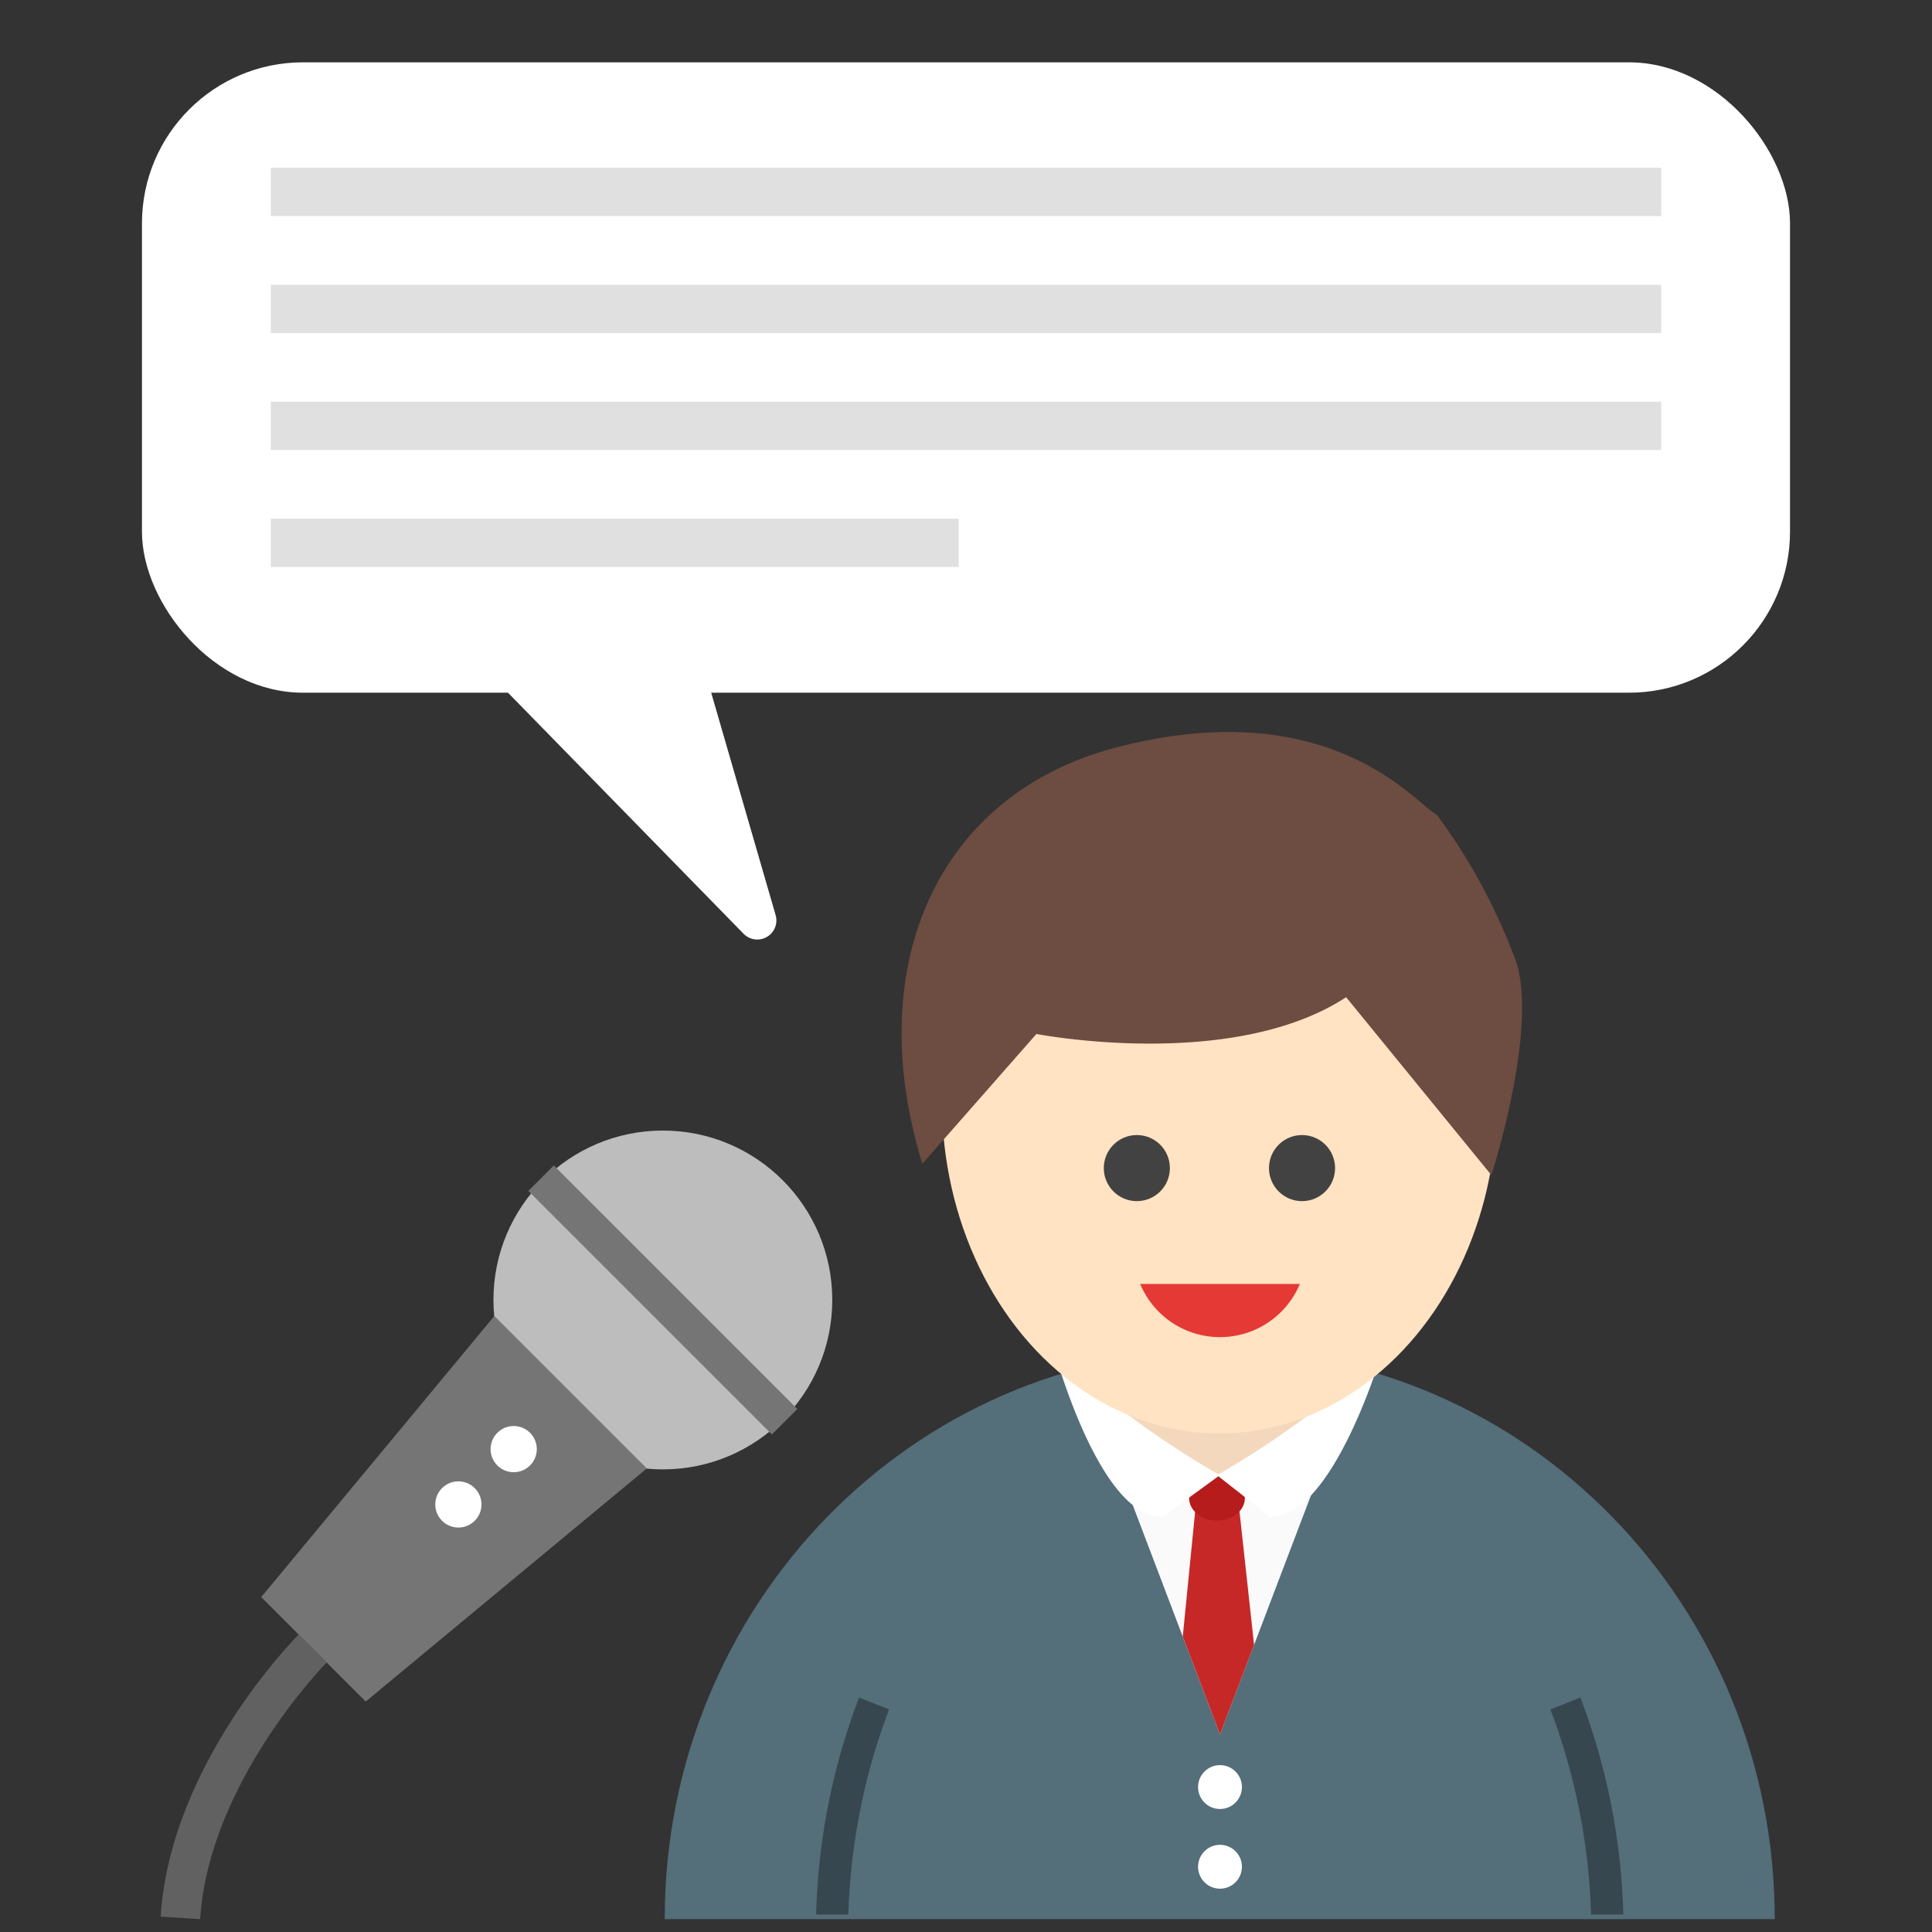
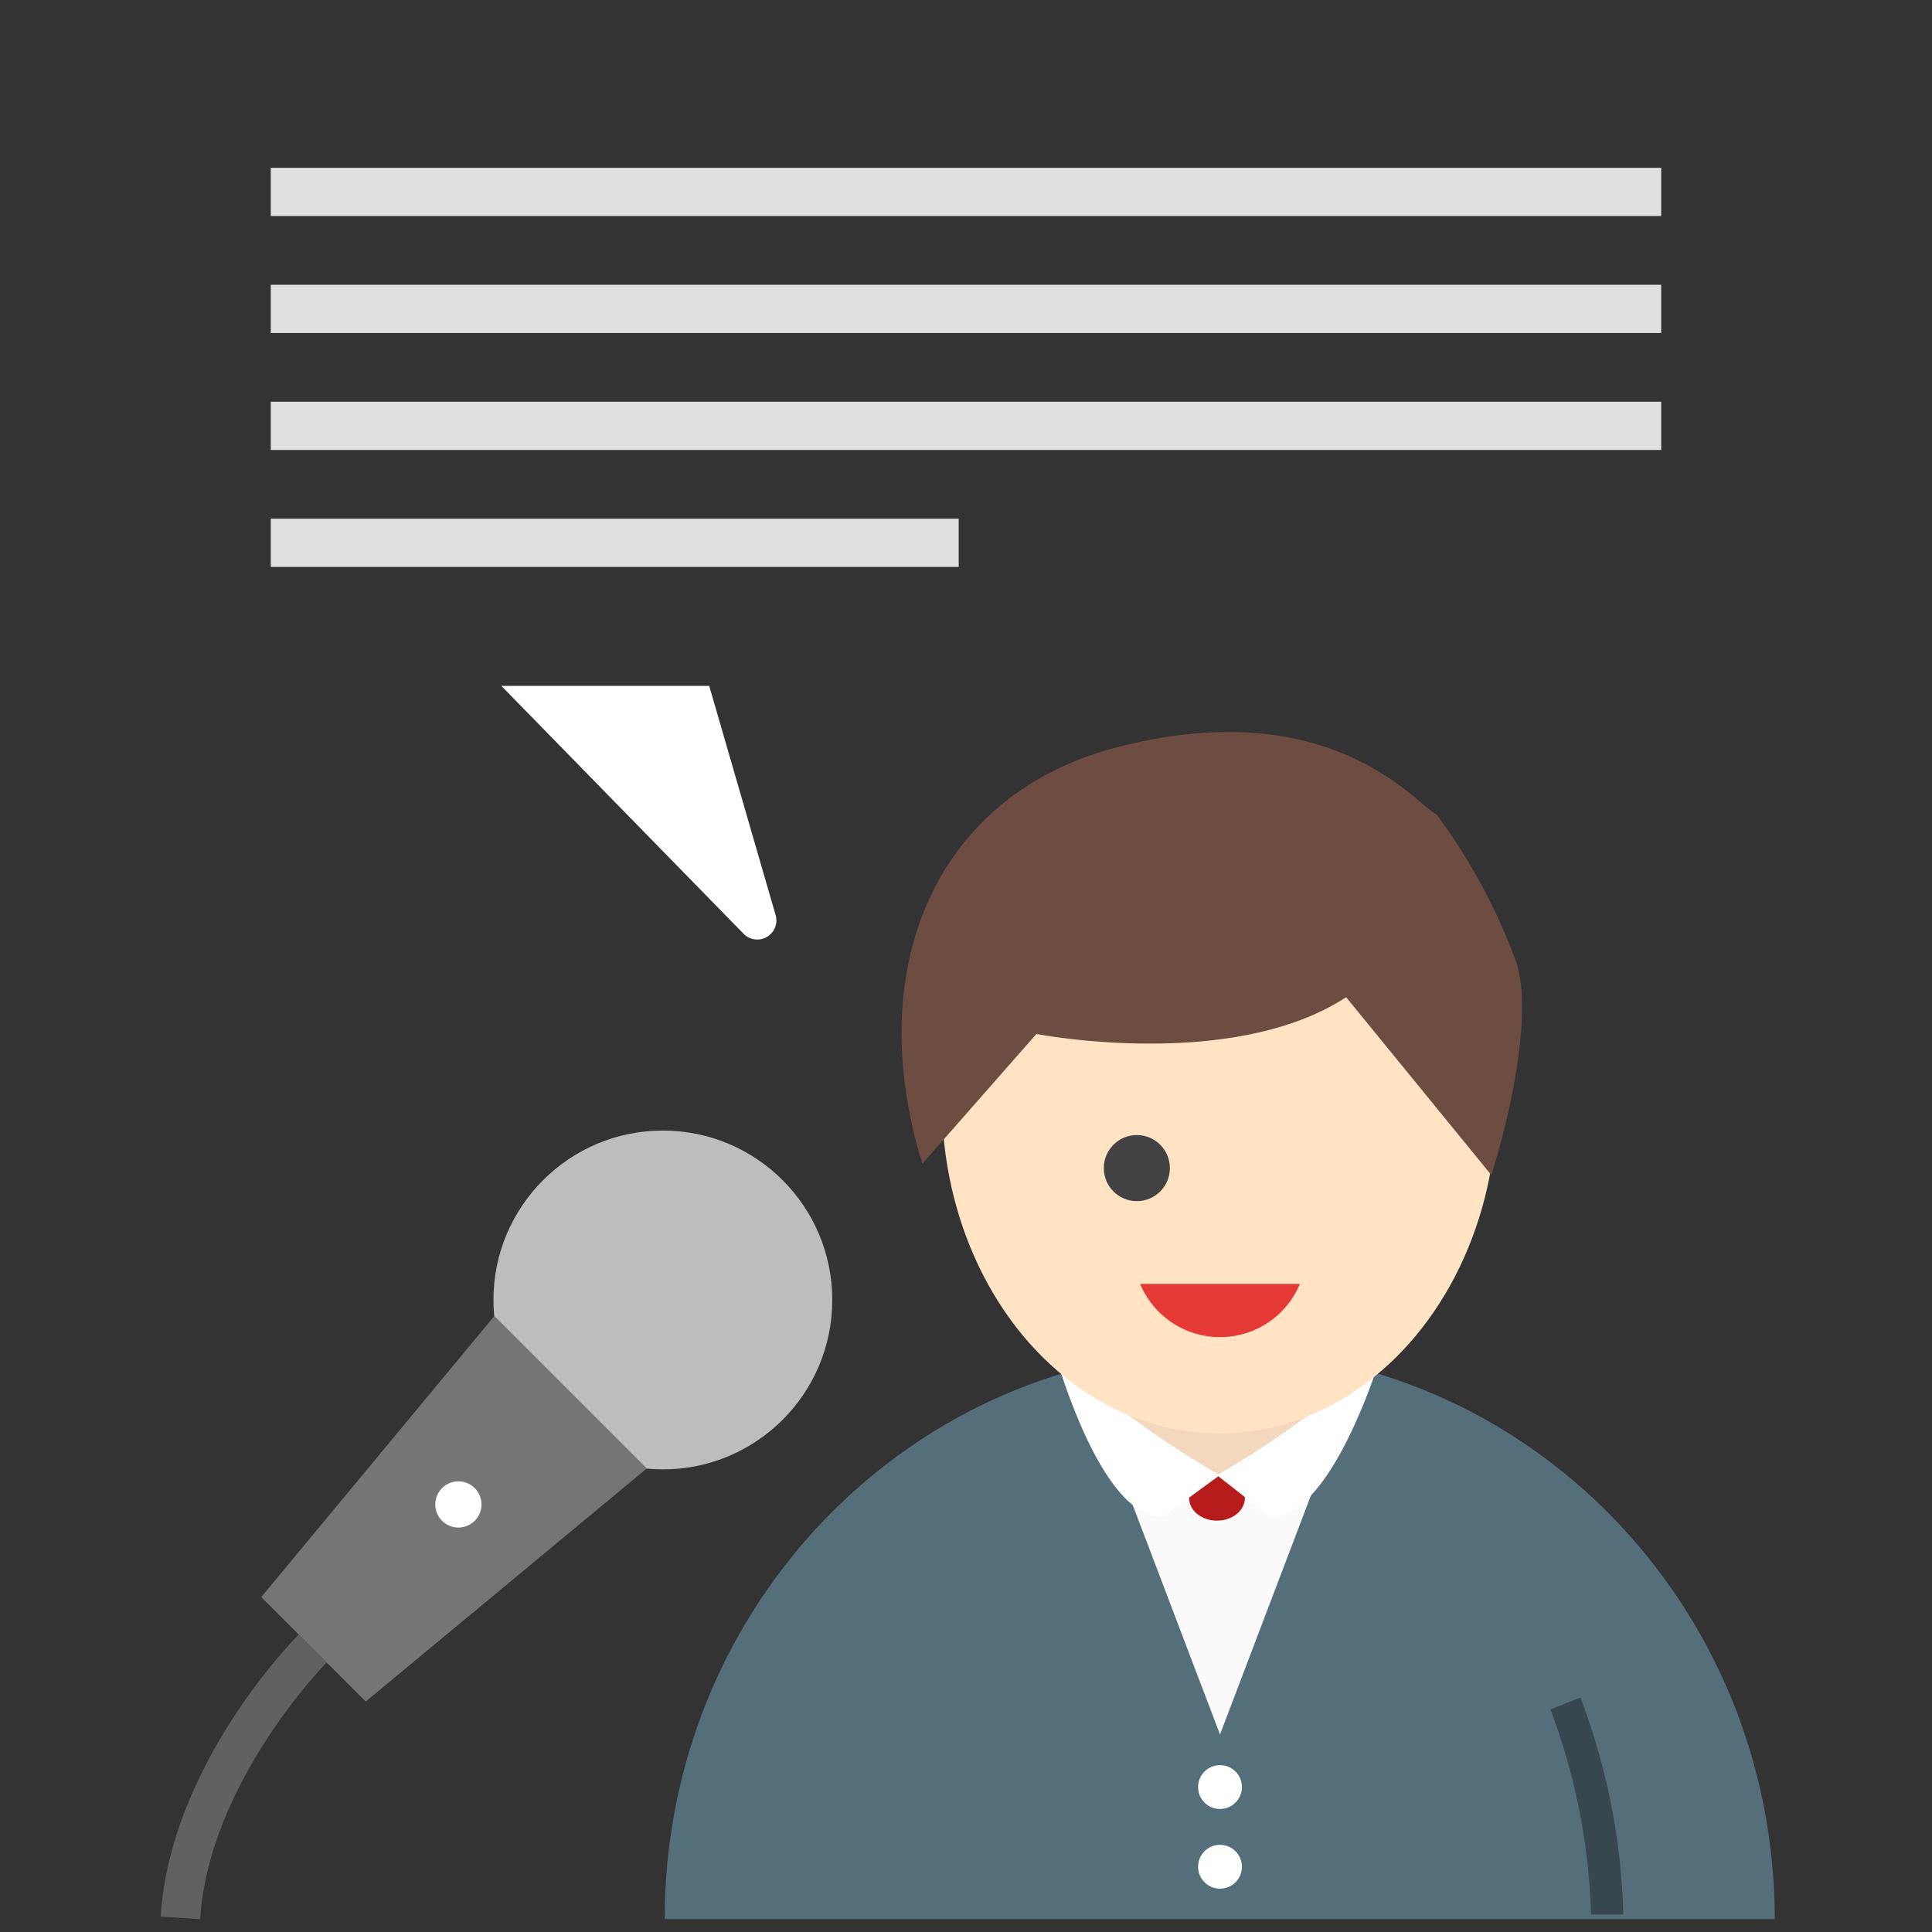
<svg xmlns="http://www.w3.org/2000/svg" width="96" height="96" viewBox="0 0 96 96">
  <rect x="0" y="0" width="96" height="96" fill="#333333" stroke="none" />
  <defs>
    <clipPath id="clip-path">
      <path id="パス_390" data-name="パス 390" d="M569.072,356.322l4.816-12.661h-9.632Z" transform="translate(-564.256 -343.661)" fill="none" />
    </clipPath>
  </defs>
  <g id="グループ_710" data-name="グループ 710" transform="translate(-494.5 -251.754)">
    <rect id="長方形_1143" data-name="長方形 1143" width="96" height="96" transform="translate(494.5 251.754)" fill="transparent" />
    <g id="グループ_708" data-name="グループ 708" transform="translate(502.483 288.131)">
      <g id="グループ_706" data-name="グループ 706" transform="translate(25.045 0)">
        <g id="グループ_705" data-name="グループ 705" transform="translate(0 1.757)">
          <path id="パス_387" data-name="パス 387" d="M590.943,363.888H535.785c0-15.612,12.347-28.269,27.579-28.269S590.943,348.276,590.943,363.888Z" transform="translate(-535.785 -306.661)" fill="#546e7a" />
          <ellipse id="楕円形_33" data-name="楕円形 33" cx="5.522" cy="6.205" rx="5.522" ry="6.205" transform="translate(21.922 22.769)" fill="#f4d8bd" />
          <path id="パス_388" data-name="パス 388" d="M569.072,356.322l4.816-12.661h-9.632Z" transform="translate(-541.479 -308.27)" fill="#fafafa" />
          <g id="グループ_702" data-name="グループ 702" transform="translate(22.777 35.391)">
            <g id="グループ_701" data-name="グループ 701" clip-path="url(#clip-path)">
-               <path id="パス_389" data-name="パス 389" d="M572.69,366.395h-6.53l2.065-20.85h2.19Z" transform="translate(-564.637 -344.038)" fill="#c62828" />
+               <path id="パス_389" data-name="パス 389" d="M572.69,366.395h-6.53h2.19Z" transform="translate(-564.637 -344.038)" fill="#c62828" />
            </g>
          </g>
          <ellipse id="楕円形_34" data-name="楕円形 34" cx="1.386" cy="1.123" rx="1.386" ry="1.123" transform="translate(26.058 35.18)" fill="#b71c1c" />
          <path id="パス_391" data-name="パス 391" d="M559.971,335.619s2.282,8.437,5.422,8.261l2.813-2.051a45.1,45.1,0,0,1-4.9-3.259C560.348,336.363,559.971,335.619,559.971,335.619Z" transform="translate(-540.622 -306.661)" fill="#fff" />
          <path id="パス_392" data-name="パス 392" d="M578.324,335.619s-2.474,8.439-5.614,8.263l-2.62-2.054a45.1,45.1,0,0,0,4.9-3.259C577.948,336.363,578.324,335.619,578.324,335.619Z" transform="translate(-542.646 -306.661)" fill="#fff" />
          <ellipse id="楕円形_35" data-name="楕円形 35" cx="13.789" cy="16.547" rx="13.789" ry="16.547" transform="translate(13.775)" fill="#ffe3c2" />
          <g id="グループ_703" data-name="グループ 703" transform="translate(21.819 18.266)">
            <circle id="楕円形_36" data-name="楕円形 36" cx="1.642" cy="1.642" r="1.642" fill="#424242" />
-             <circle id="楕円形_37" data-name="楕円形 37" cx="1.642" cy="1.642" r="1.642" transform="translate(8.208)" fill="#424242" />
          </g>
          <path id="パス_393" data-name="パス 393" d="M565.316,331.5a4.3,4.3,0,0,0,7.937,0" transform="translate(-541.691 -305.837)" fill="#e53935" />
          <g id="グループ_704" data-name="グループ 704" transform="translate(7.526 46.217)">
-             <path id="パス_394" data-name="パス 394" d="M546.792,367.973h-1.6a32.495,32.495,0,0,1,2.133-10.78l1.487.589A31.453,31.453,0,0,0,546.792,367.973Z" transform="translate(-545.192 -357.193)" fill="#37474f" />
            <path id="パス_395" data-name="パス 395" d="M592.82,367.973a31.454,31.454,0,0,0-2.02-10.191l1.488-.589a32.528,32.528,0,0,1,2.132,10.78Z" transform="translate(-554.314 -357.193)" fill="#37474f" />
          </g>
        </g>
        <path id="パス_396" data-name="パス 396" d="M551.531,318.675l5.668-6.449s9.71,1.886,15.39-1.827l7.218,8.842s2.286-7.07,1.258-10.524a29.051,29.051,0,0,0-3.983-7.4c-.922-.376-5.118-6.118-15.874-3.338C552.212,300.308,548.519,308.905,551.531,318.675Z" transform="translate(-538.728 -297.226)" fill="#6d4c41" />
        <circle id="楕円形_38" data-name="楕円形 38" cx="1.09" cy="1.09" r="1.09" transform="translate(26.503 51.331)" fill="#fff" />
        <circle id="楕円形_39" data-name="楕円形 39" cx="1.09" cy="1.09" r="1.09" transform="translate(26.503 55.291)" fill="#fff" />
      </g>
      <g id="グループ_707" data-name="グループ 707" transform="translate(0 19.8)">
        <circle id="楕円形_40" data-name="楕円形 40" cx="8.418" cy="8.418" r="8.418" transform="translate(16.536)" fill="#bdbdbd" />
        <path id="パス_397" data-name="パス 397" d="M522.311,333.493l7.575,7.575-13.969,11.584-5.191-5.191Z" transform="translate(-505.729 -324.279)" fill="#757575" />
-         <rect id="長方形_1144" data-name="長方形 1144" width="17.114" height="1.789" transform="matrix(0.707, 0.707, -0.707, 0.707, 19.536, 1.735)" fill="#757575" />
-         <circle id="楕円形_41" data-name="楕円形 41" cx="1.148" cy="1.148" r="1.148" transform="translate(16.394 14.681)" fill="#fff" />
        <circle id="楕円形_42" data-name="楕円形 42" cx="1.148" cy="1.148" r="1.148" transform="translate(13.646 17.43)" fill="#fff" />
        <path id="パス_398" data-name="パス 398" d="M506.441,367.42l-1.962-.125c.479-7.537,6.6-13.754,6.856-14.016l1.393,1.387C512.669,354.725,506.871,360.632,506.441,367.42Z" transform="translate(-504.479 -328.236)" fill="#616161" />
      </g>
    </g>
    <g id="グループ_709" data-name="グループ 709" transform="translate(501.554 254.851)">
-       <rect id="長方形_1145" data-name="長方形 1145" width="81.891" height="31.323" rx="8.002" fill="#fff" />
      <path id="パス_399" data-name="パス 399" d="M539.269,305.747l-3.3-11.39H525.639l12.039,12.318A.95.95,0,0,0,539.269,305.747Z" transform="translate(-507.782 -263.372)" fill="#fff" />
    </g>
    <rect id="長方形_1146" data-name="長方形 1146" width="69.09" height="2.397" transform="translate(507.955 260.092)" fill="#e0e0e0" />
    <rect id="長方形_1147" data-name="長方形 1147" width="69.09" height="2.397" transform="translate(507.955 265.904)" fill="#e0e0e0" />
    <rect id="長方形_1148" data-name="長方形 1148" width="69.09" height="2.397" transform="translate(507.955 271.716)" fill="#e0e0e0" />
    <rect id="長方形_1149" data-name="長方形 1149" width="34.182" height="2.397" transform="translate(507.955 277.528)" fill="#e0e0e0" />
  </g>
</svg>